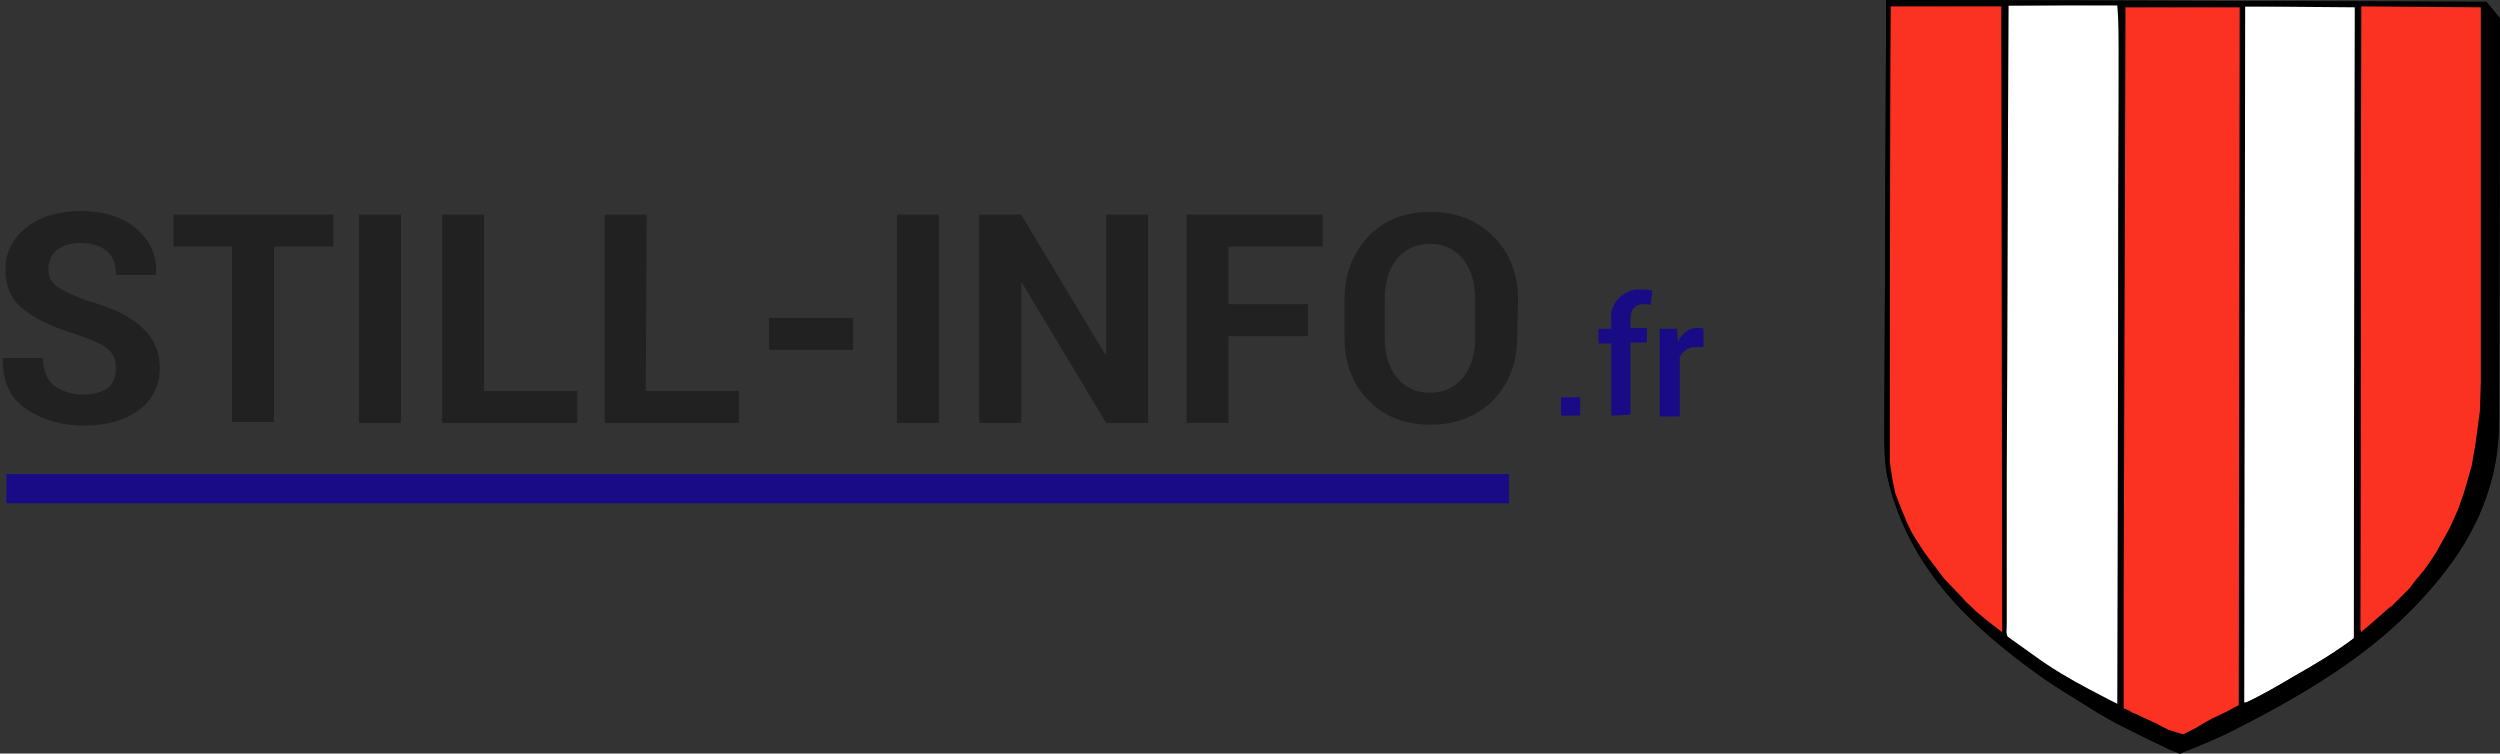
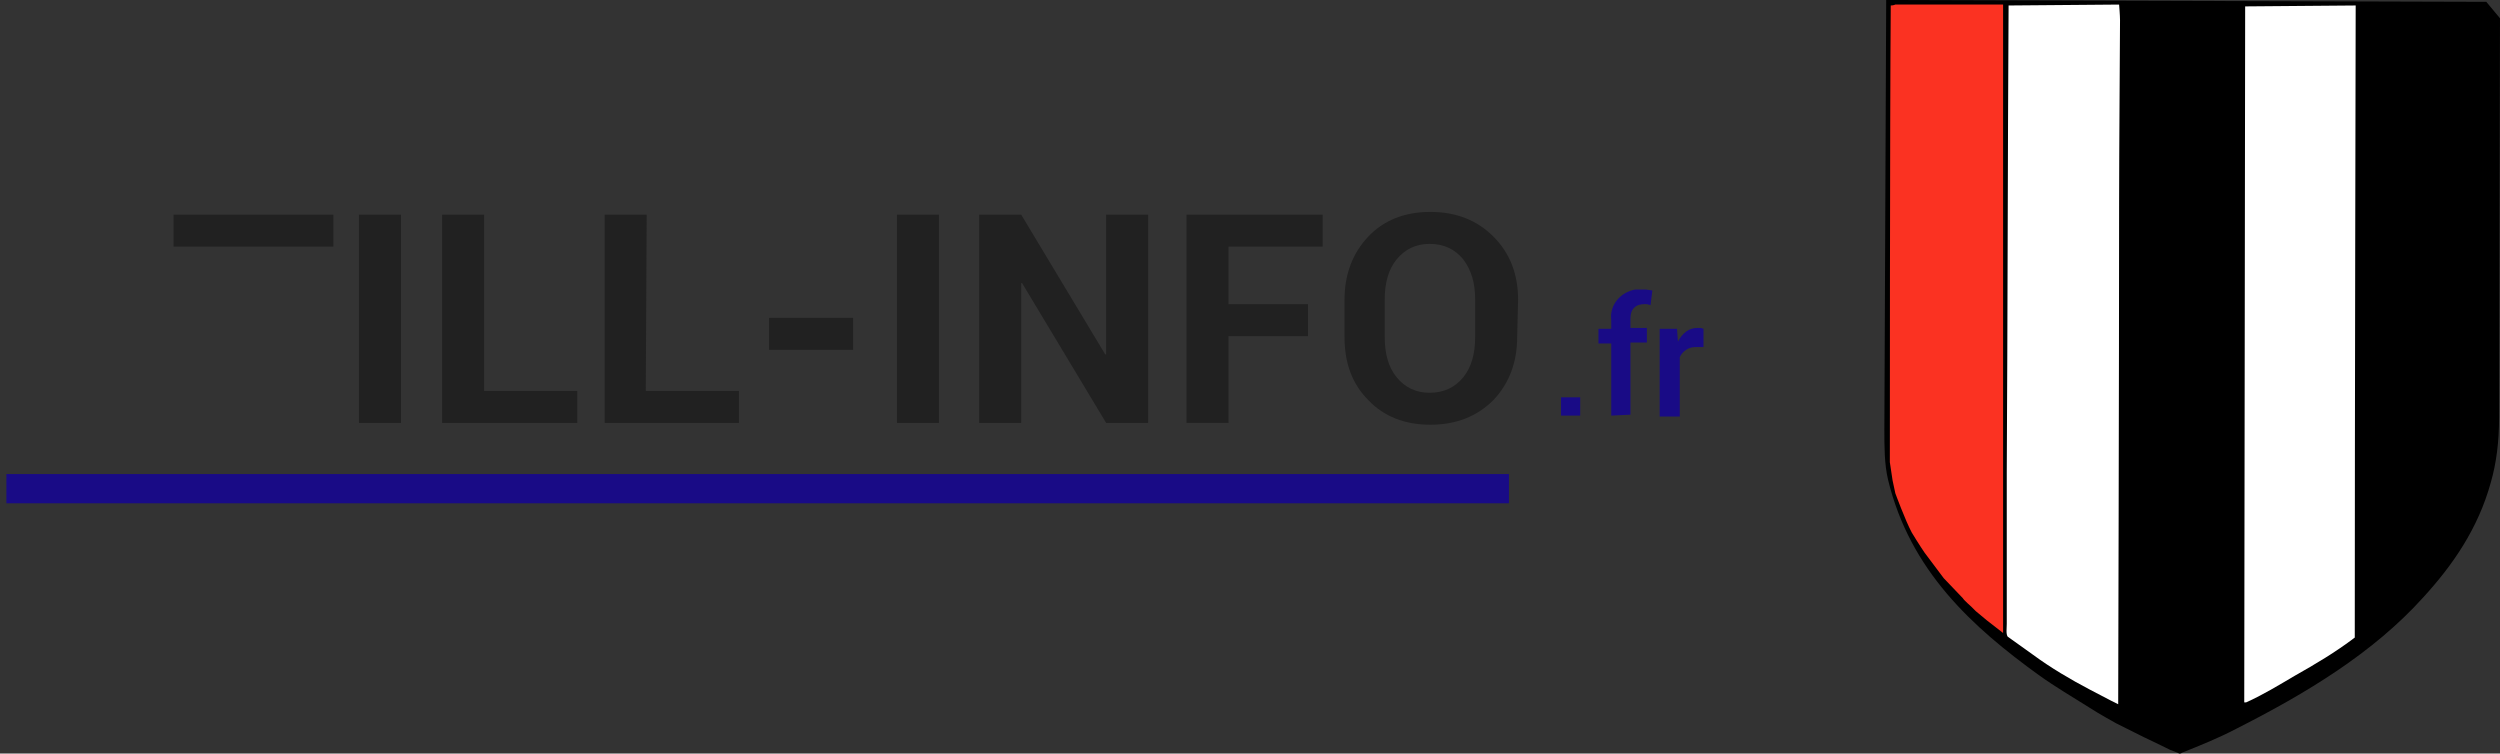
<svg xmlns="http://www.w3.org/2000/svg" version="1.1" id="Calque_1" x="0px" y="0px" viewBox="0 0 273.7 82.5" style="enable-background:new 0 0 273.7 82.5;" xml:space="preserve">
  <rect x="0" y="0" width="273.7" height="82.5" fill="#333333" stroke="none" />
  <style type="text/css">
	.st0{fill:#190B86;}
	.st1{fill:#212121;}
	.st2{fill:#FB3222;}
	.st3{fill:#FFFFFF;}
</style>
  <g id="Calque_2_1_">
    <g id="Calque_1-2">
      <g id="Calque_2-2">
        <g id="Calque_1-2-2">
          <g id="logo_-_Duttlenheim">
            <path class="st0" d="M173,45.5h-2.1v-2h2.1V45.5z" />
            <path class="st0" d="M176.4,45.5v-7.9H175V36h1.4v-1c-0.2-1.6,1-3,2.6-3.3l0,0c0.2,0,0.4,0,0.6,0h0.6l0.7,0.1l-0.2,1.6       l-0.4-0.1H180c-0.4,0-0.8,0.1-1.1,0.4c-0.3,0.3-0.4,0.7-0.4,1.2v1h1.8v1.6h-1.8v7.9L176.4,45.5z" />
            <path class="st0" d="M186.5,38h-0.9c-0.4,0-0.7,0.1-1,0.3s-0.5,0.4-0.7,0.8v6.5h-2.2V36h1.9l0.1,1.4c0.2-0.4,0.5-0.8,0.9-1.1       s0.8-0.4,1.3-0.4h0.3l0.3,0.1L186.5,38z" />
            <rect x="0.7" y="51.9" class="st0" width="164.5" height="3.2" />
          </g>
        </g>
      </g>
    </g>
  </g>
  <g>
-     <path class="st1" d="M12.7,40.3c0-0.9-0.3-1.6-0.9-2.1s-1.7-1-3.2-1.5C6,35.9,4,35,2.6,33.9s-2-2.5-2-4.4s0.8-3.4,2.3-4.6   s3.5-1.8,5.9-1.8c2.5,0,4.5,0.6,6.1,1.9c1.5,1.3,2.3,2.9,2.2,5v0.1h-4.4c0-1.1-0.3-2-1-2.6s-1.7-0.9-2.9-0.9c-1.1,0-2,0.3-2.6,0.8   s-0.9,1.2-0.9,2.1c0,0.8,0.3,1.4,1,1.9s1.8,1,3.5,1.6c2.5,0.7,4.4,1.6,5.7,2.8s2,2.6,2,4.5s-0.8,3.5-2.3,4.6s-3.5,1.7-6,1.7   c-2.4,0-4.5-0.6-6.3-1.8s-2.6-3-2.6-5.5v-0.1h4.4c0,1.3,0.4,2.3,1.2,3c0.8,0.6,1.9,1,3.2,1c1.2,0,2.1-0.3,2.8-0.8   C12.4,41.9,12.7,41.2,12.7,40.3z" />
-     <path class="st1" d="M36.5,27H30v19.2h-4.6V27H19v-3.5h17.5V27z" />
+     <path class="st1" d="M36.5,27H30h-4.6V27H19v-3.5h17.5V27z" />
    <path class="st1" d="M43.9,46.3h-4.6V23.5h4.6V46.3z" />
    <path class="st1" d="M53,42.8h10.2v3.5H48.4V23.5H53V42.8z" />
    <path class="st1" d="M70.7,42.8h10.2v3.5H66.2V23.5h4.6L70.7,42.8L70.7,42.8z" />
    <path class="st1" d="M93.4,38.3h-9.2v-3.5h9.2V38.3z" />
    <path class="st1" d="M102.8,46.3h-4.6V23.5h4.6V46.3z" />
    <path class="st1" d="M125.7,46.3h-4.6L111.9,31h-0.1v15.3h-4.6V23.5h4.6l9.2,15.3h0.1V23.5h4.6V46.3z" />
    <path class="st1" d="M143.2,36.8h-8.7v9.5h-4.6V23.5h14.9V27h-10.3v6.3h8.7L143.2,36.8L143.2,36.8z" />
    <path class="st1" d="M166.1,36.9c0,2.8-0.9,5.1-2.6,6.9c-1.8,1.8-4.1,2.7-6.9,2.7c-2.8,0-5.1-0.9-6.8-2.7c-1.8-1.8-2.6-4.1-2.6-6.9   v-4.1c0-2.8,0.9-5.1,2.6-6.9c1.7-1.8,4-2.7,6.8-2.7s5.1,0.9,6.9,2.7c1.8,1.8,2.7,4.1,2.7,6.9L166.1,36.9L166.1,36.9z M161.5,32.8   c0-1.8-0.4-3.2-1.3-4.4c-0.9-1.1-2.1-1.7-3.7-1.7c-1.5,0-2.7,0.6-3.6,1.7c-0.9,1.1-1.3,2.6-1.3,4.4v4.1c0,1.8,0.4,3.3,1.3,4.4   c0.9,1.1,2.1,1.7,3.6,1.7c1.6,0,2.8-0.6,3.7-1.7c0.9-1.1,1.3-2.6,1.3-4.4V32.8z" />
  </g>
  <g id="Calque_2_00000080910696525567280030000016028120499325422503_">
    <g id="Calque_3">
      <path d="M270.9,49.4L270.9,49.4C271,49.4,271,49.4,270.9,49.4L270.9,49.4z" />
      <path d="M266.3,61.1L266.3,61.1C266.3,61.2,266.2,61.2,266.3,61.1z" />
      <path d="M272.2,0.2L206.5,0c0,0-0.2,45.9-0.2,47c0,1.9,0,3.8,0.4,5.5c2.4,10,9.3,16.2,16.5,21.4c1.8,1.3,3.7,2.4,5.6,3.6    c0.9,0.6,2.9,1.7,2.9,1.7l3,1.5c0,0,1.9,0.9,2.9,1.4c0.3,0.1,1,0.4,1,0.4s0.2,0,0.3-0.1c2-0.8,4-1.6,5.9-2.6    c7.7-3.9,15-8.3,20.5-14.4c3.2-3.5,6-7.5,7.4-12.6c0.6-2.1,0.9-4.4,0.9-7.1c0-0.6,0.1-43.7,0.1-43.7L272.2,0.2z" />
    </g>
    <g id="Calque_2-2_00000008111860710972421290000003882771165716883620_">
-       <path class="st2" d="M232.5,65l0,12.6l0.7,0.3l0.3,0.2c0,0,0.7,0.3,0.7,0.3c0,0,1.5,0.7,1.5,0.7s0.7,0.3,0.7,0.3l-0.1,0l1.2,0.6    l1.6,0.5l1.2-0.6l1.9-1.1l1.7-0.8l0.9-0.5l0.4-0.2l0.2-76.5l-12.7,0L232.5,65z" />
-       <path class="st2" d="M258.5,0.7l0,1.4L258.4,69l0.1,0.3l1.4-1.2l1.7-1.5c0,0,0.4-0.3,0.4-0.3c0,0,0.7-0.7,0.7-0.7l1.1-1.1l0.6-0.8    l1-1.2l0.5-0.7l0.8-1.2l1.5-2.7l0.9-2l0.5-1.4l0.4-1.4l0.6-2.1l0.4-2.3l0.5-3.7l0.1-3.2l0-41L258.5,0.7z M266.2,61.1L266.2,61.1    C266.2,61.2,266.3,61.2,266.2,61.1L266.2,61.1z M270.9,49.4L270.9,49.4C271,49.4,271,49.4,270.9,49.4L270.9,49.4z" />
      <path class="st2" d="M207,0.6C207,0.6,207,0.7,207,0.6C207,0.7,207,0.7,207,0.6c-0.1,12.2-0.1,50-0.1,50l0.3,2l0.3,1.4    c0,0,1.1,3,1.8,4.3c0.1,0.2,1,1.6,1,1.6l0.4,0.6l2.1,2.8l2.1,2.2l0,0c0.1,0.2,0.9,0.9,0.9,0.9l0.5,0.5l1.2,1l1.8,1.4l0-68.8    c0,0-10.8,0-11.8,0C207.3,0.6,207,0.6,207,0.6z" />
    </g>
    <g id="Calque_4">
      <path class="st3" d="M219.9,0.6L219.9,0.6c-0.1,17.1-0.1,34.1-0.2,51.1c0,4.4,0,8.8,0,13.1v3.5c0,0.5-0.1,1.1,0.1,1.4l2.8,2    c1.9,1.4,4.1,2.7,6.2,3.8c0.8,0.4,1.5,0.8,2.3,1.2c0.2,0.1,0.8,0.4,0.8,0.4l0,0c0,0,0.1-36.6,0.1-54.9c0-5.3,0.1-18.6,0.1-20    c0-0.5-0.1-1.7-0.1-1.7L219.9,0.6z" />
      <path class="st3" d="M245.8,0.7l-0.1,76.2h0.2c1.8-0.8,3.6-1.9,5.3-2.9c2.3-1.3,4.5-2.6,6.6-4.2c0-23.1,0.1-69.2,0.1-69.2    L245.8,0.7L245.8,0.7z" />
    </g>
    <g id="Calque_5">
      <path d="M270.9,49.4L270.9,49.4C271,49.4,271,49.4,270.9,49.4L270.9,49.4z" />
      <path d="M266.3,61.1L266.3,61.1C266.3,61.2,266.2,61.2,266.3,61.1z" />
-       <path d="M272.2,0.2L206.5,0c0,0-0.2,45.9-0.2,47c0,1.9,0,3.8,0.4,5.5c2.4,10,9.3,16.2,16.5,21.4c1.8,1.3,3.7,2.4,5.6,3.6    c0.9,0.6,2.9,1.7,2.9,1.7l3,1.5c0,0,1.9,0.9,2.9,1.4c0.3,0.1,1,0.4,1,0.4s0.2,0,0.3-0.1c2-0.8,4-1.6,5.9-2.6    c7.7-3.9,15-8.3,20.5-14.4c3.2-3.5,6-7.5,7.4-12.6c0.6-2.1,0.9-4.4,0.9-7.1c0-0.6,0.1-43.7,0.1-43.7L272.2,0.2z M219.2,69.4    l-1.8-1.4l-1.2-1l-0.5-0.5c0,0-0.8-0.8-0.9-0.9l0,0l-2.1-2.2l-2.2-2.8l-0.4-0.6c0,0-0.9-1.5-1-1.6c-0.7-1.3-1.8-4.3-1.8-4.3    l-0.3-1.4l-0.3-2c0,0,0-37.8,0.1-50c0,0,0,0.1,0,0.1c0,0,0-0.1,0-0.1s0.3,0,0.5,0c1,0,11.8,0,11.8,0L219.2,69.4z M231.9,22.3    c0,18.3-0.1,54.9-0.1,54.9l0,0c0,0-0.5-0.2-0.8-0.4c-0.8-0.4-1.5-0.8-2.3-1.2c-2.1-1.1-4.3-2.4-6.2-3.8l-2.8-2    c-0.2-0.3-0.1-0.9-0.1-1.4v-3.5c0-4.4,0-8.8,0-13.1c0-17,0.1-34,0.1-51.1l0.1-0.1l12,0c0,0,0.1,1.2,0.1,1.7    C232,3.7,231.9,17,231.9,22.3z M245.1,77.2l-0.4,0.2l-0.9,0.5l-1.7,0.8l-1.9,1.1l-1.2,0.6l-1.6-0.5l-1.2-0.6l0.1,0    c0,0-0.7-0.3-0.7-0.3s-1.5-0.7-1.5-0.7c0.1,0-0.7-0.3-0.7-0.3l-0.3-0.2l-0.7-0.3l0-12.6l0.1-64.4l12.7,0L245.1,77.2z M257.7,69.9    c-2,1.5-4.3,2.9-6.6,4.2c-1.7,1-3.5,2-5.3,2.9h-0.2l0.1-76.2l0.1-0.1l12,0.1C257.8,0.7,257.7,46.8,257.7,69.9L257.7,69.9z     M271.6,44.9l-0.5,3.7l-0.4,2.3l-0.6,2.1l-0.5,1.4l-0.5,1.4l-0.9,2l-1.5,2.7l-0.8,1.2l-0.5,0.7l-1,1.2l-0.6,0.8l-1.1,1.1    c0,0-0.7,0.7-0.7,0.7c0,0.1-0.4,0.3-0.4,0.3l-1.7,1.5l-1.4,1.2l-0.1-0.3l0.1-66.9l0-1.4l13.2,0l0,41L271.6,44.9z" />
    </g>
  </g>
</svg>